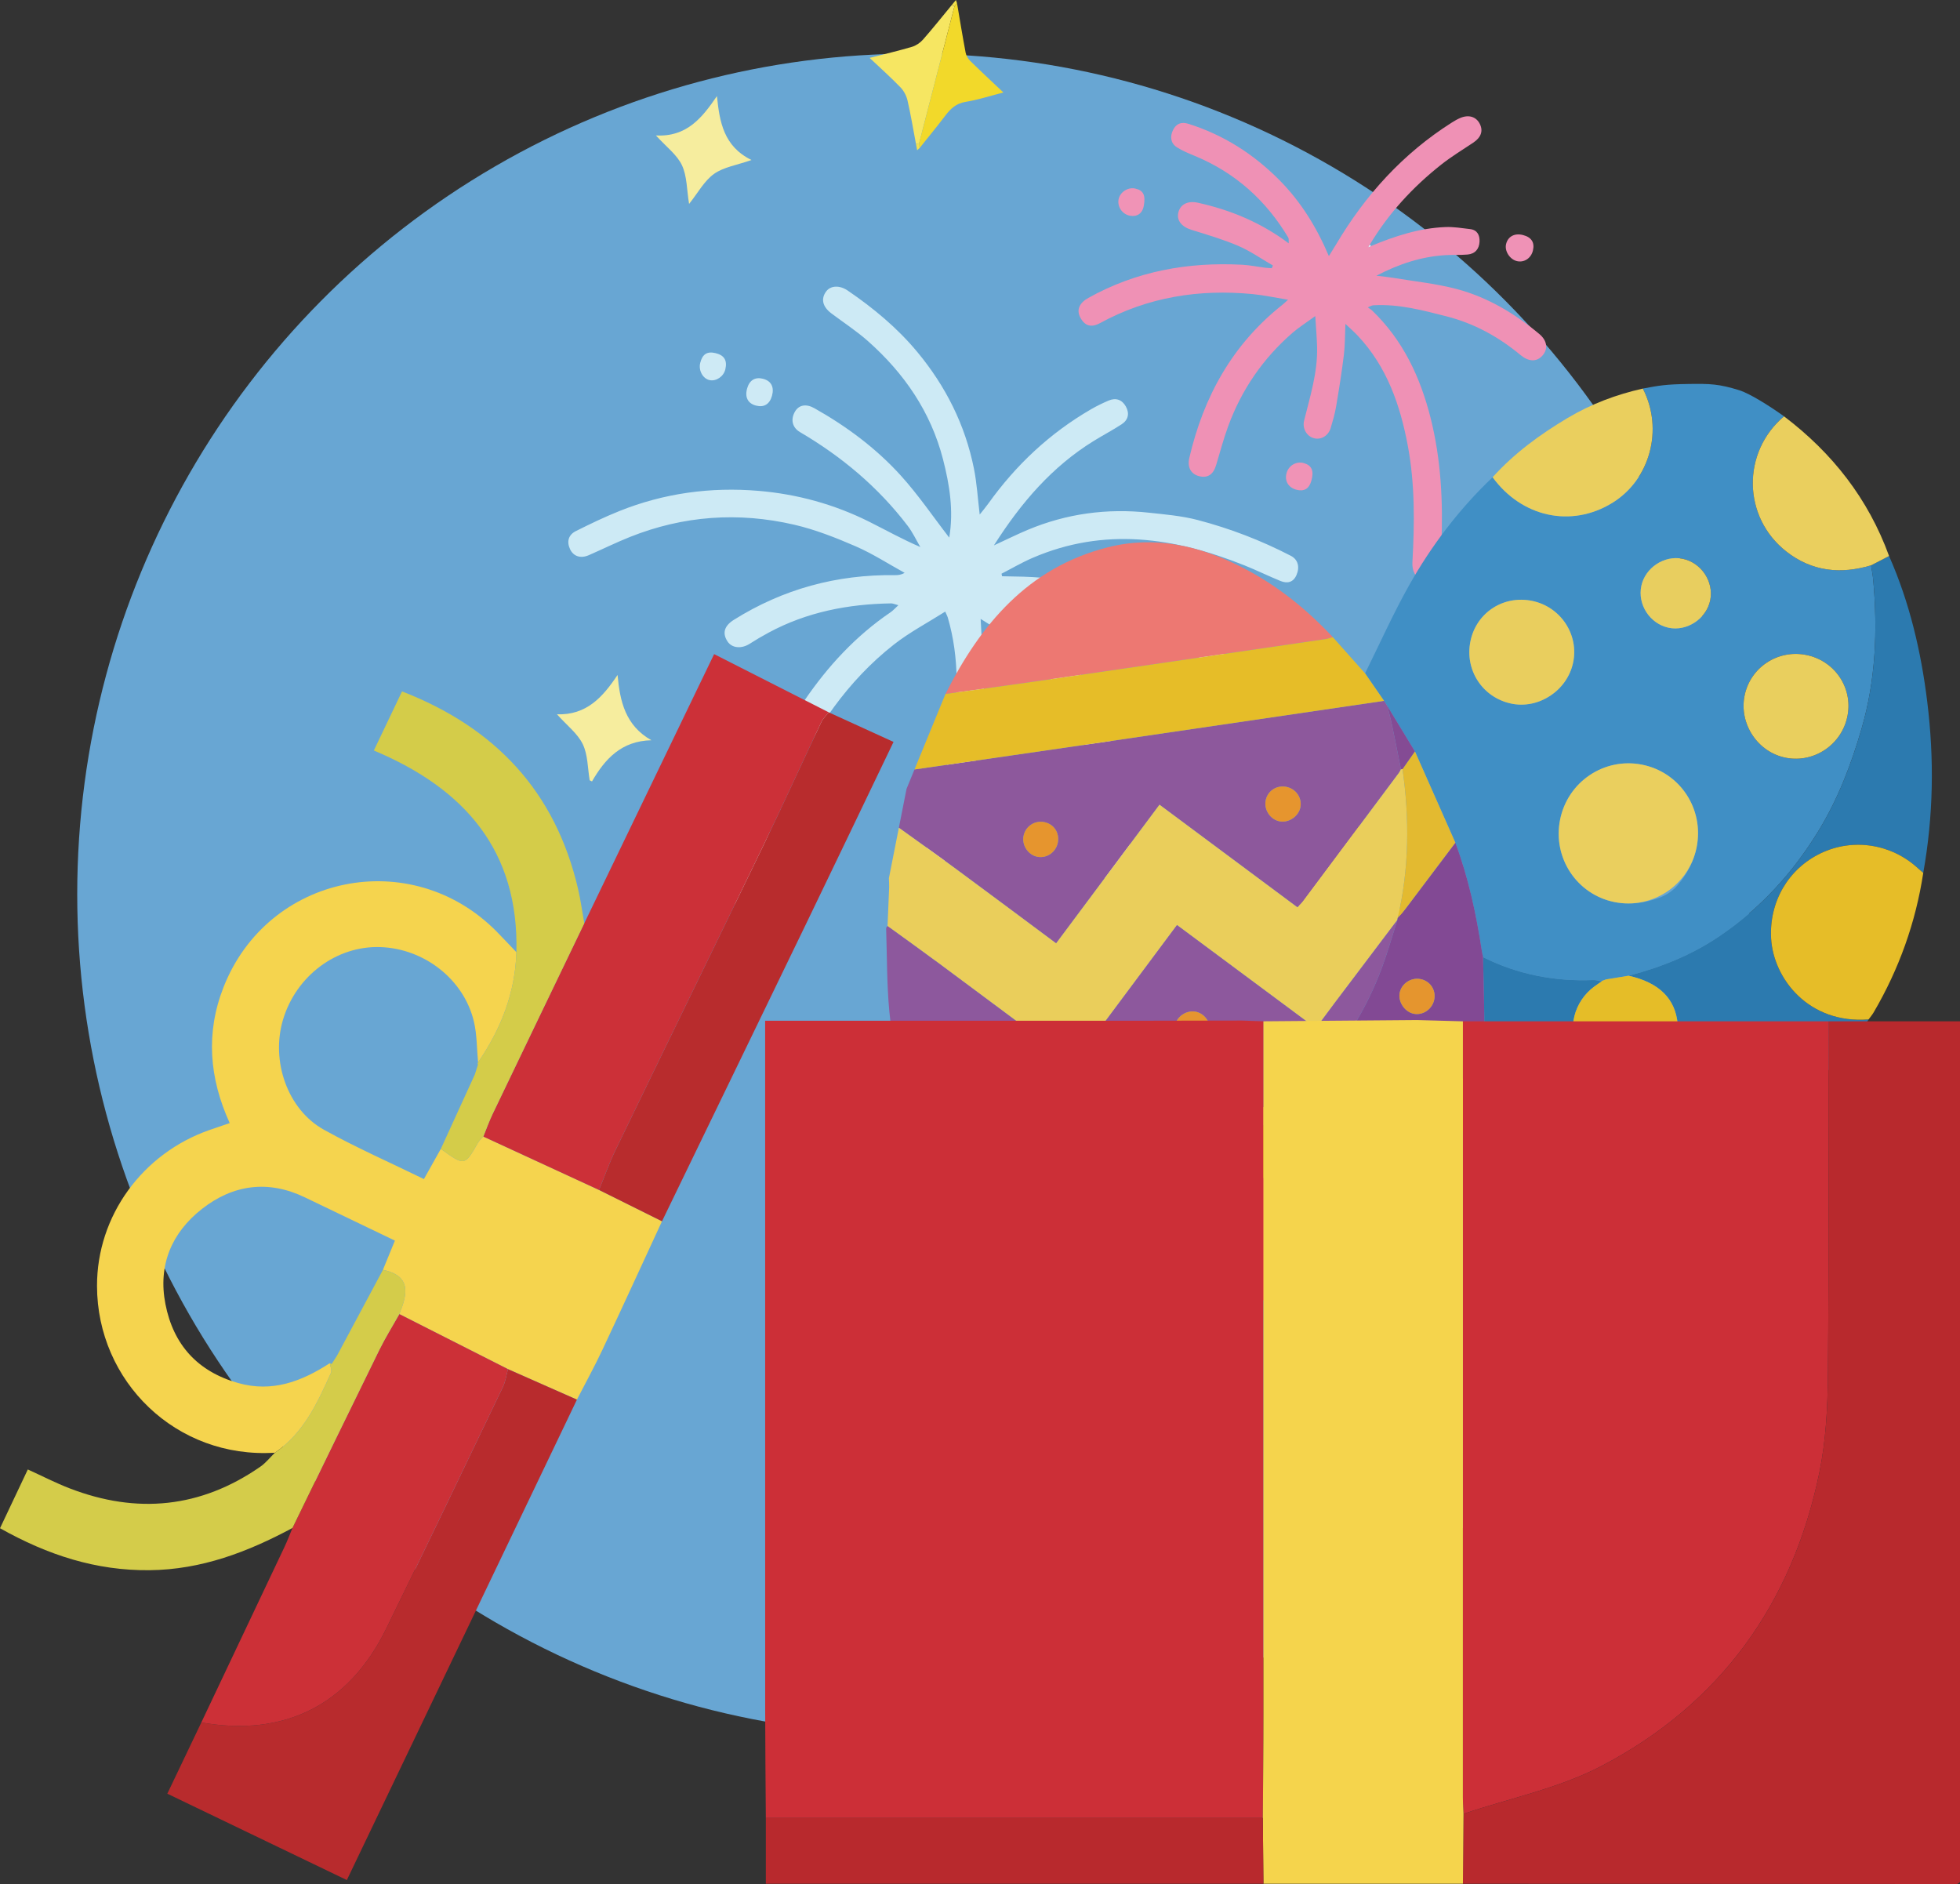
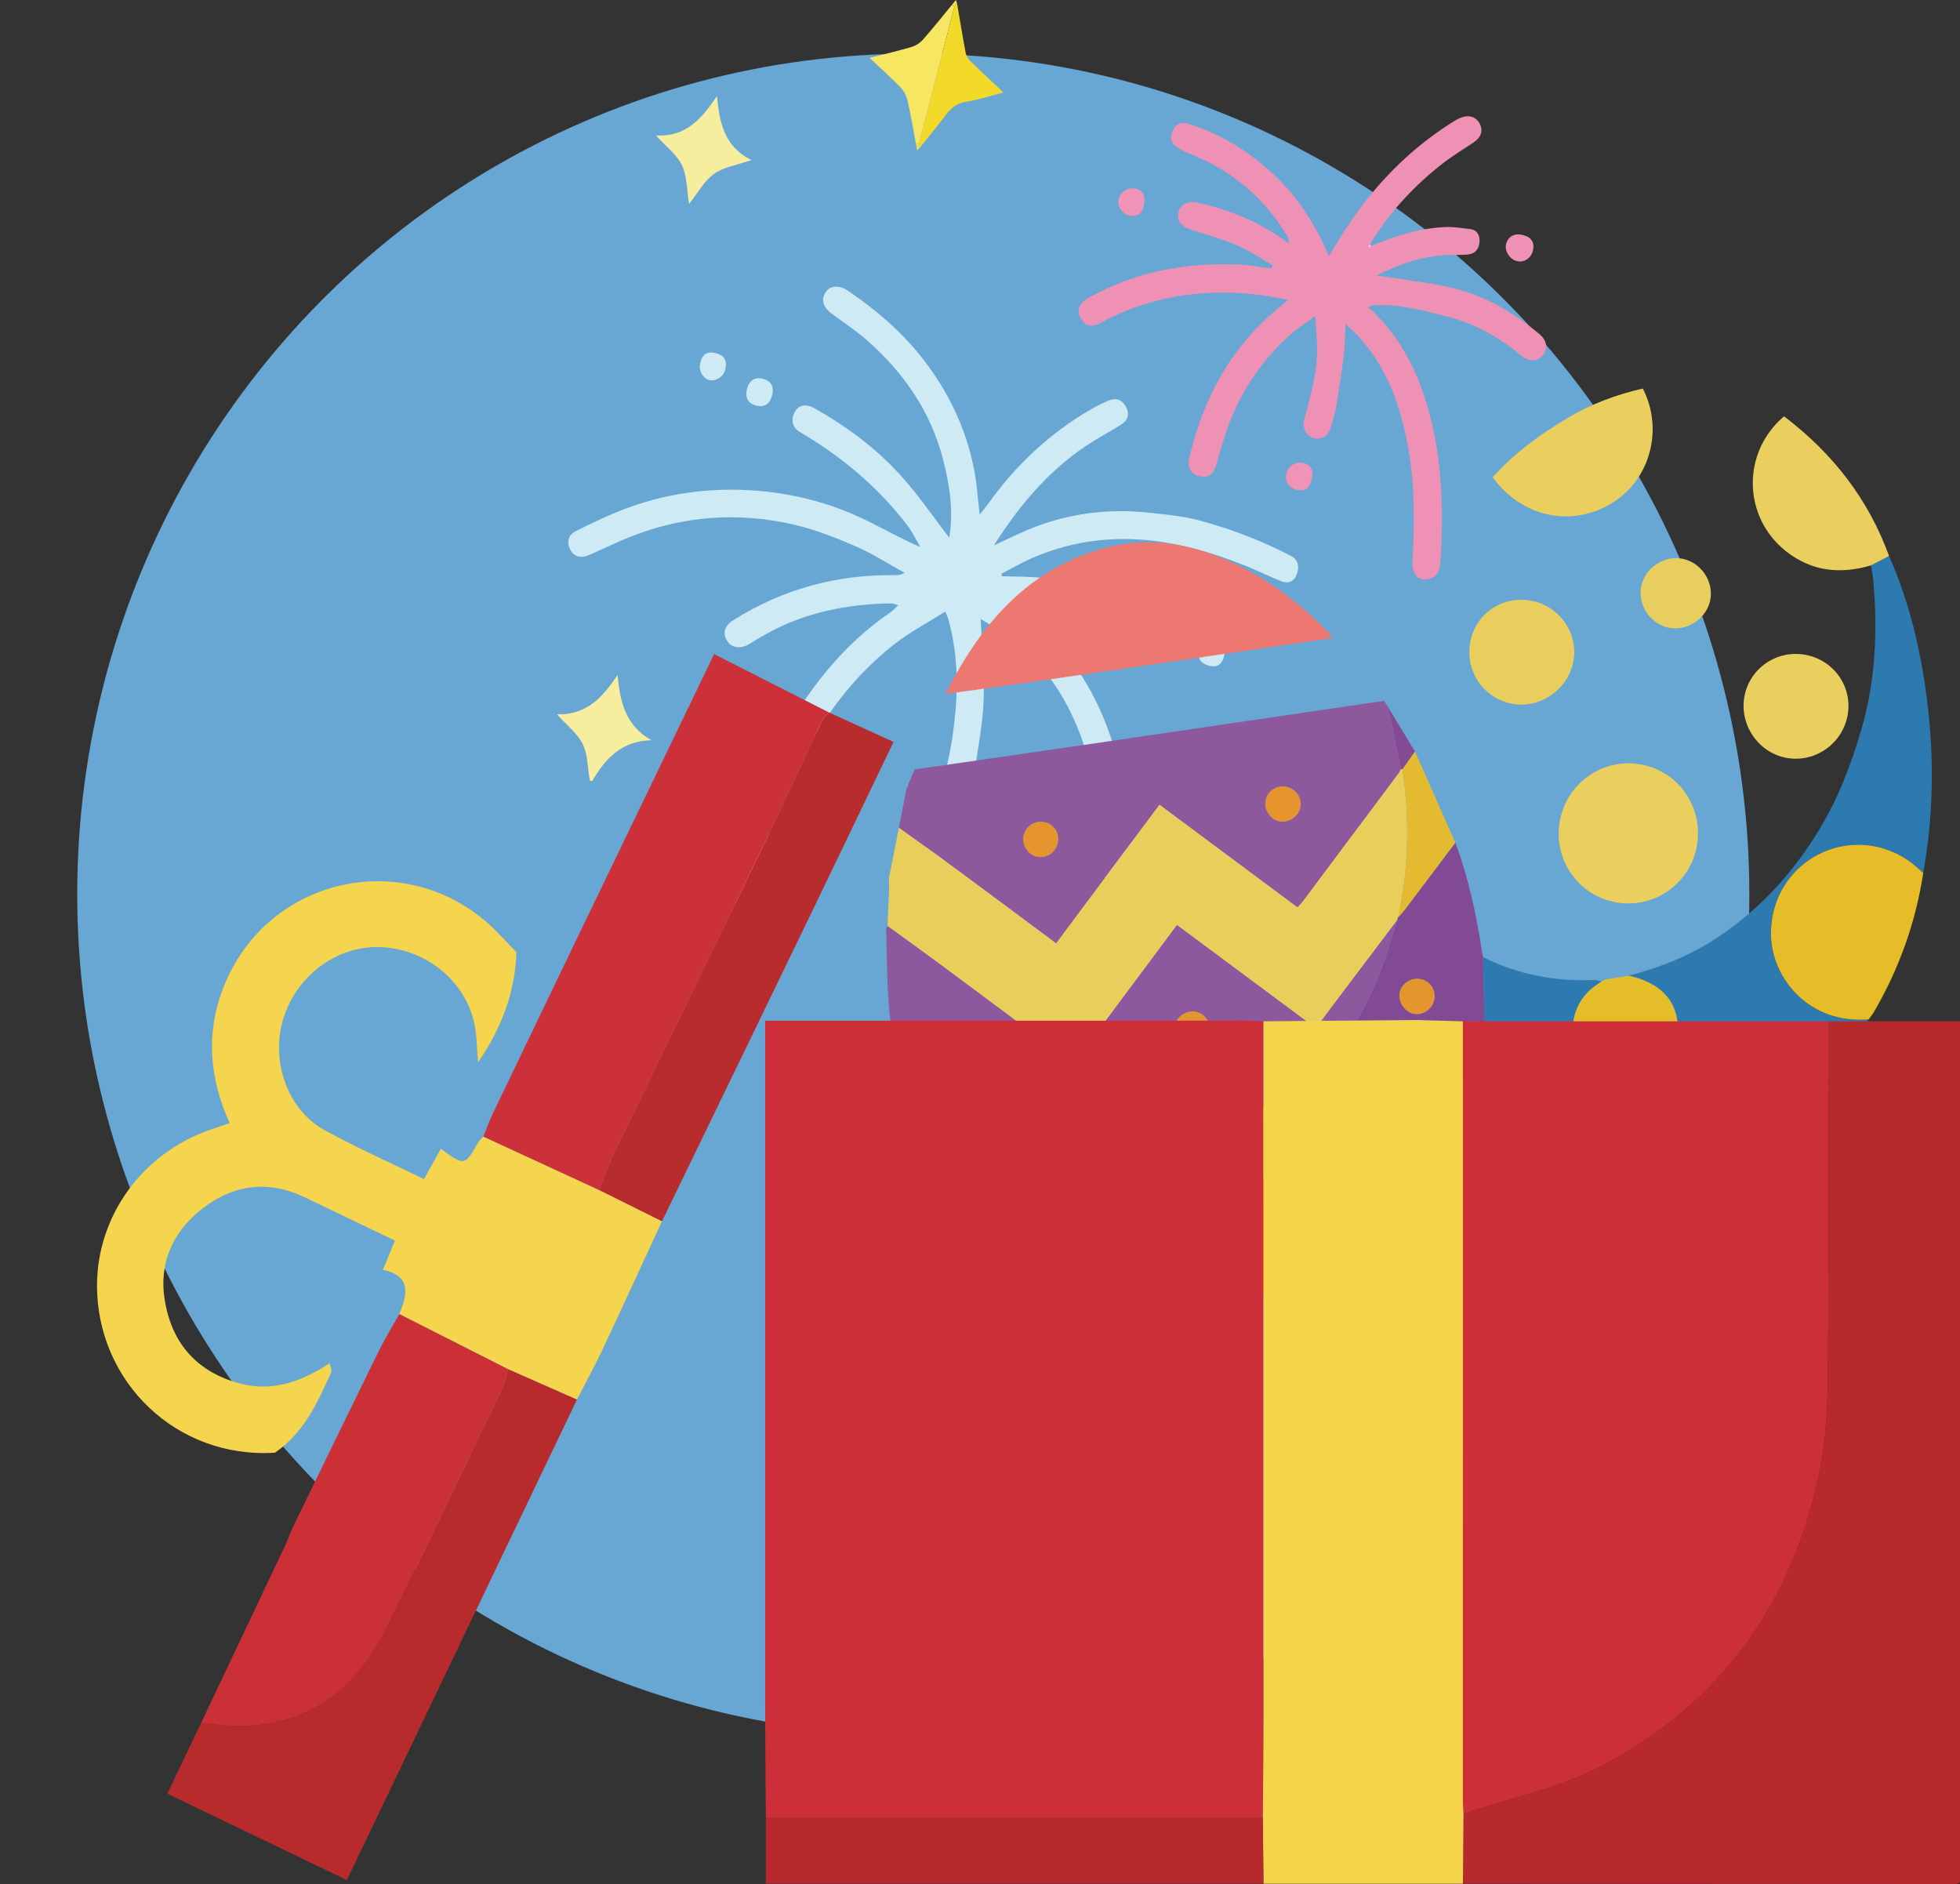
<svg xmlns="http://www.w3.org/2000/svg" version="1.1" id="圖層_1" x="0px" y="0px" width="284.403px" height="273.369px" viewBox="0 0 284.403 273.369" enable-background="new 0 0 284.403 273.369" xml:space="preserve">
  <rect x="0" y="0" width="284.403" height="273.369" fill="#333333" stroke="none" />
  <ellipse fill="#68A6D3" cx="132.52" cy="129.754" rx="121.314" ry="121.969" />
  <g>
    <path fill="#CDEAF5" d="M137.738,77.996c0.657-3.863,0.054-7.641-0.905-11.36c-1.771-6.867-5.624-12.468-10.874-17.126   c-1.66-1.474-3.542-2.697-5.322-4.036c-1.283-0.965-1.556-2.11-0.758-3.186c0.639-0.86,1.932-0.943,3.126-0.128   c3.737,2.549,7.198,5.419,10.099,8.913c4.117,4.958,6.937,10.569,8.213,16.896c0.43,2.13,0.554,4.322,0.842,6.691   c0.452-0.572,0.861-1.049,1.225-1.558c4.019-5.63,8.955-10.261,14.952-13.73c0.808-0.468,1.654-0.877,2.513-1.245   c1.063-0.456,1.958-0.142,2.515,0.852c0.561,1,0.355,1.953-0.605,2.58c-1.31,0.854-2.698,1.584-4.029,2.404   c-6.052,3.729-10.548,8.944-14.51,15.172c1.848-0.852,3.36-1.605,4.915-2.257c5.624-2.355,11.488-3.143,17.535-2.491   c2.381,0.257,4.8,0.461,7.104,1.063c4.69,1.225,9.217,2.965,13.532,5.198c1.045,0.541,1.315,1.625,0.827,2.773   c-0.457,1.077-1.326,1.288-2.316,0.884c-1.766-0.721-3.48-1.565-5.25-2.274c-10.121-4.06-20.347-5.575-30.762-1.071   c-1.536,0.664-2.99,1.519-4.482,2.285c0.027,0.123,0.056,0.246,0.084,0.369c1.027,0.021,2.055,0.031,3.082,0.063   c7.447,0.232,14.521,1.952,21.163,5.356c0.995,0.511,2.019,1.058,1.72,2.514c-0.293,1.428-1.64,2.132-2.915,1.417   c-3.93-2.2-8.165-3.577-12.55-4.41c-2.812-0.534-5.702-0.652-8.558-0.958c-0.042,0.117-0.085,0.233-0.128,0.351   c0.546,0.413,1.087,0.831,1.637,1.238c4.618,3.43,7.925,7.896,10.399,13.044c2.766,5.754,3.977,11.893,4.576,18.182   c0.178,1.858,0.196,3.734,0.218,5.604c0.017,1.463-0.83,2.412-2.073,2.476c-1.149,0.059-1.971-0.812-1.986-2.32   c-0.05-4.785-0.479-9.523-1.604-14.183c-1.849-7.657-5.257-14.392-11.653-19.29c-1.423-1.089-3.006-1.969-4.442-2.896   c0.176,4.072,0.578,7.933,0.438,11.773c-0.127,3.485-0.832,6.95-1.31,10.421c-0.151,1.099-0.241,2.244-0.636,3.261   c-0.344,0.886-0.902,1.958-1.672,2.353c-1.482,0.76-2.945-0.863-2.564-2.729c0.49-2.399,1.154-4.77,1.533-7.186   c0.949-6.064,1.193-12.128-0.563-18.118c-0.048-0.164-0.136-0.316-0.363-0.834c-2.556,1.622-5.173,2.992-7.457,4.787   c-6.723,5.282-11.382,12.17-14.983,19.855c-2.424,5.173-4.304,10.522-5.823,16.021c-0.205,0.746-1.189,1.276-1.814,1.907   c-0.433-0.112-0.865-0.224-1.299-0.336c-0.853-0.884-0.946-1.835-0.63-3.048c2.446-9.374,6.083-18.216,11.554-26.248   c3.416-5.015,7.475-9.414,12.525-12.843c0.35-0.237,0.636-0.57,1.129-1.021c-0.515-0.133-0.789-0.269-1.063-0.265   c-6.236,0.097-12.225,1.256-17.77,4.247c-0.934,0.503-1.851,1.043-2.744,1.614c-1.2,0.767-2.578,0.641-3.221-0.344   c-0.78-1.194-0.467-2.258,0.914-3.124c7.145-4.482,14.946-6.597,23.365-6.491c0.431,0.005,0.862-0.012,1.425-0.334   c-2.362-1.3-4.644-2.782-7.106-3.851c-2.885-1.251-5.861-2.425-8.914-3.133c-8.098-1.877-16.098-1.315-23.855,1.785   c-2.021,0.808-3.979,1.776-5.977,2.646c-1.166,0.507-2.215,0.16-2.699-0.889c-0.514-1.113-0.217-2.085,0.85-2.618   c2.066-1.034,4.156-2.041,6.299-2.9c6.484-2.601,13.244-3.518,20.186-2.937c5.635,0.472,11.025,1.955,16.094,4.491   c2.409,1.205,4.762,2.523,7.4,3.659c-0.604-1.027-1.113-2.128-1.83-3.07c-4.271-5.607-9.57-10.048-15.633-13.604   c-1.113-0.653-1.398-1.833-0.718-2.989c0.562-0.955,1.601-1.158,2.811-0.477c4.655,2.621,8.927,5.795,12.51,9.74   c2.56,2.819,4.714,6.007,7.05,9.029c0.028,0.045,0.058,0.091,0.086,0.136C137.789,78.091,137.764,78.043,137.738,77.996z" />
    <path fill="#EF91B5" d="M198.907,35.711c3.479-1.443,7.034-2.618,10.833-2.765c1.186-0.046,2.385,0.155,3.572,0.294   c1.057,0.123,1.417,0.895,1.375,1.821c-0.048,1.063-0.648,1.779-1.74,1.873c-1.063,0.092-2.141,0.021-3.208,0.087   c-3.431,0.211-6.628,1.222-10.021,2.985c1.072,0.134,1.783,0.197,2.484,0.314c3.063,0.514,6.179,0.825,9.168,1.617   c4.49,1.19,8.437,3.554,11.997,6.531c1.163,0.973,1.291,2.199,0.424,3.155c-0.829,0.915-1.99,0.862-3.144-0.097   c-3.188-2.651-6.729-4.601-10.785-5.633c-3.459-0.881-6.895-1.798-10.51-1.602c-0.168,0.01-0.335,0.025-0.88,0.316   c0.212,0.149,0.447,0.274,0.633,0.451c4.465,4.289,6.979,9.653,8.472,15.552c1.532,6.057,1.827,12.23,1.574,18.444   c-0.034,0.84-0.119,1.677-0.149,2.516c-0.058,1.613-0.887,2.515-2.337,2.508c-1.094-0.006-1.801-0.993-1.715-2.55   c0.31-5.619,0.373-11.231-0.659-16.789c-1.1-5.92-3.025-11.491-7.25-16.004c-0.542-0.579-1.145-1.101-1.816-1.74   c-0.073,1.623-0.049,3.076-0.224,4.506c-0.306,2.5-0.703,4.99-1.124,7.475c-0.179,1.054-0.48,2.092-0.786,3.118   c-0.35,1.169-1.442,1.786-2.489,1.473c-1.028-0.308-1.649-1.422-1.368-2.557c0.868-3.495,1.965-6.952,1.881-10.611   c-0.031-1.369-0.155-2.736-0.264-4.538c-1.315,0.961-2.388,1.633-3.33,2.453c-4.244,3.693-7.345,8.202-9.288,13.478   c-0.691,1.874-1.199,3.815-1.78,5.729c-0.413,1.358-1.248,1.89-2.491,1.562c-1.159-0.305-1.698-1.3-1.393-2.615   c2.066-8.91,6.267-16.523,13.541-22.267c0.172-0.136,0.328-0.292,0.791-0.709c-1.889-0.308-3.502-0.662-5.133-0.819   c-7.779-0.753-15.2,0.425-22.133,4.199c-1.334,0.727-2.257,0.397-2.896-0.836c-0.566-1.095-0.103-2.091,1.183-2.809   c6.957-3.883,14.457-5.231,22.334-4.813c1.104,0.059,2.199,0.288,3.3,0.428c0.327,0.042,0.658,0.049,0.987,0.072   c0.053-0.132,0.105-0.264,0.158-0.395c-1.676-0.966-3.28-2.098-5.046-2.854c-2.193-0.941-4.508-1.609-6.793-2.325   c-1.435-0.448-2.187-1.401-1.861-2.585c0.312-1.131,1.39-1.657,2.812-1.342c4.729,1.05,9.128,2.857,13.181,5.891   c-0.022-0.381,0.043-0.658-0.062-0.833c-3.23-5.414-7.703-9.414-13.549-11.846c-0.893-0.371-1.809-0.735-2.614-1.257   c-0.922-0.597-1.017-1.562-0.56-2.499c0.445-0.913,1.192-1.234,2.229-0.907c5.074,1.598,9.419,4.363,13.16,8.119   c3.126,3.14,5.424,6.826,7.226,11.078c0.417-0.676,0.745-1.188,1.056-1.71c4.256-7.179,9.728-13.202,16.816-17.687   c0.376-0.238,0.768-0.464,1.176-0.639c1.246-0.534,2.337-0.193,2.86,0.864c0.51,1.03,0.164,1.965-0.962,2.716   c-1.559,1.041-3.171,2.017-4.637,3.176c-4.13,3.262-7.654,7.086-10.371,11.621c-0.07,0.124-0.141,0.248-0.211,0.371   C198.67,35.82,198.788,35.766,198.907,35.711z" />
    <path fill="#F2D92A" d="M196.514,119.769c0.145-0.204,0.288-0.407,0.564-0.796c0.374,2.205,0.867,4.18,1.002,6.18   c0.127,1.865,1.037,3.1,2.359,4.227c1.141,0.973,2.208,2.033,3.48,3.215c-2.271,0.581-4.328,1.07-6.358,1.653   c-0.509,0.146-1.035,0.505-1.375,0.914c-1.604,1.934-3.146,3.918-4.84,6.049c-0.057-0.445-0.088-0.69-0.119-0.936   c0.171-0.348,0.407-0.678,0.503-1.044c1.589-6.099,3.163-12.2,4.724-18.307C196.548,120.558,196.497,120.154,196.514,119.769z" />
    <path fill="#F6E662" d="M132.902,20.84c-0.396-2.092-0.742-4.194-1.219-6.268c-0.156-0.68-0.534-1.396-1.018-1.896   c-1.389-1.436-2.883-2.77-4.479-4.276c2.175-0.557,4.168-1.02,6.127-1.599c0.59-0.175,1.193-0.575,1.602-1.039   c1.436-1.631,2.787-3.333,4.172-5.008c0.137,0.053,0.272,0.106,0.408,0.159c-1.719,6.661-3.438,13.322-5.156,19.983   C133.193,20.878,133.049,20.858,132.902,20.84z" />
    <path fill="#F6ED9E" d="M94.52,107.41c-4.326,0.097-6.717,2.678-8.618,5.972c-0.112-0.053-0.224-0.105-0.336-0.158   c-0.302-1.765-0.255-3.698-1.005-5.246c-0.75-1.552-2.297-2.718-3.744-4.333c4.285,0.146,6.64-2.487,8.793-5.707   C89.959,101.779,90.741,105.268,94.52,107.41z" />
    <path fill="#F6ED9E" d="M95.176,19.651c4.486,0.252,6.706-2.571,8.856-5.711c0.379,3.768,0.979,7.297,5.013,9.278   c-2.154,0.756-4.061,1.026-5.447,2.021c-1.415,1.014-2.32,2.737-3.609,4.352c-0.344-2.075-0.291-4.035-1.037-5.619   C98.236,22.453,96.693,21.324,95.176,19.651z" />
    <path fill="#F2D92A" d="M133.34,20.896c1.719-6.661,3.438-13.322,5.156-19.983c0.124-0.15,0.247-0.301,0.37-0.452   c0.411,2.399,0.8,4.804,1.253,7.195c0.08,0.424,0.351,0.875,0.662,1.182c1.539,1.511,3.121,2.978,4.815,4.581   c-1.95,0.499-3.692,1.075-5.48,1.36c-1.378,0.221-2.183,0.988-2.953,2.004c-1.205,1.589-2.476,3.128-3.718,4.688   C133.41,21.279,133.375,21.088,133.34,20.896z" />
    <path fill="#F6E662" d="M196.514,119.769c-0.017,0.386,0.034,0.789-0.06,1.155c-1.561,6.106-3.135,12.208-4.724,18.307   c-0.096,0.366-0.332,0.696-0.503,1.044c-0.39-2.139-0.724-4.289-1.2-6.408c-0.164-0.729-0.556-1.503-1.071-2.037   c-1.387-1.436-2.896-2.754-4.486-4.24c2.142-0.547,4.134-1,6.087-1.586c0.629-0.188,1.267-0.625,1.704-1.12   C193.726,123.22,195.103,121.479,196.514,119.769z" />
-     <path fill="#CEEAF5" d="M181.176,100.572c-1.024-0.237-1.756-1.305-1.562-2.28c0.217-1.091,1.33-1.862,2.382-1.652   c1.112,0.223,1.804,1.401,1.509,2.57C183.214,100.362,182.377,100.852,181.176,100.572z" />
    <path fill="#EF92B6" d="M220.996,34.105c1.229,0.318,1.717,1.082,1.436,2.252c-0.266,1.108-1.264,1.772-2.305,1.534   c-1.037-0.237-1.823-1.447-1.594-2.453C218.789,34.316,219.768,33.786,220.996,34.105z" />
    <path fill="#F093B6" d="M190.279,69.771c-0.327,1.163-1.065,1.593-2.2,1.28c-1.169-0.323-1.727-1.326-1.375-2.474   c0.331-1.08,1.458-1.693,2.521-1.371C190.359,67.549,190.683,68.336,190.279,69.771z" />
    <path fill="#CEEAF5" d="M133.559,132.05c-1.244-0.338-1.752-1.217-1.395-2.408c0.33-1.1,1.434-1.748,2.479-1.457   c0.942,0.262,1.621,1.463,1.379,2.438C135.758,131.688,134.631,132.341,133.559,132.05z" />
    <path fill="#F093B6" d="M165.959,29.921c-0.196,1.041-0.963,1.571-1.995,1.38c-1.1-0.203-1.849-1.268-1.658-2.355   c0.186-1.051,1.349-1.82,2.403-1.59C165.92,27.62,166.261,28.318,165.959,29.921z" />
    <path fill="#CEEAF5" d="M108.406,56.381c0.332-1.207,1.152-1.714,2.299-1.423c1.193,0.302,1.667,1.193,1.313,2.473   c-0.335,1.212-1.149,1.716-2.299,1.425C108.528,58.553,108.053,57.658,108.406,56.381z" />
    <path fill="#CEEAF5" d="M138.192,123.47c-0.335,1.213-1.146,1.716-2.298,1.425c-1.195-0.303-1.668-1.191-1.316-2.472   c0.333-1.207,1.152-1.716,2.299-1.427C138.067,121.296,138.544,122.192,138.192,123.47z" />
    <path fill="#CEEAF5" d="M177.626,95.197c-0.327,1.268-1.051,1.714-2.247,1.384c-1.238-0.342-1.703-1.168-1.368-2.433   c0.267-1.008,1.394-1.705,2.345-1.451C177.544,93.014,177.972,93.856,177.626,95.197z" />
    <path fill="#CEEAF5" d="M105.249,53.589c-0.239,1.026-1.305,1.764-2.268,1.569c-0.989-0.2-1.649-1.394-1.378-2.492   c0.316-1.278,0.995-1.717,2.214-1.43C105.092,51.536,105.552,52.293,105.249,53.589z" />
    <path fill="#F4E24C" d="M138.866,0.461c-0.123,0.151-0.246,0.302-0.37,0.452c-0.136-0.053-0.271-0.106-0.408-0.159   c0.207-0.252,0.413-0.503,0.619-0.754C138.761,0.154,138.813,0.308,138.866,0.461z" />
    <path fill="#F4E24C" d="M133.34,20.896c0.035,0.191,0.07,0.383,0.105,0.574c-0.121,0.11-0.242,0.22-0.363,0.33   c-0.059-0.32-0.119-0.641-0.179-0.961C133.049,20.858,133.193,20.878,133.34,20.896z" />
    <path fill="#FFFFFF" d="M137.738,77.996c0.025,0.047,0.051,0.095,0.076,0.142c-0.028-0.045-0.058-0.091-0.086-0.136L137.738,77.996   z" />
    <path fill="#FFFFFF" d="M198.907,35.711c-0.119,0.055-0.237,0.109-0.356,0.164c0.07-0.123,0.141-0.247,0.211-0.371   C198.81,35.573,198.858,35.643,198.907,35.711z" />
  </g>
  <g>
    <g>
-       <path fill="#408FC5" d="M198.076,97.706c2.113-4.263,4.055-8.622,6.383-12.764c3.263-5.804,7.277-11.085,12.124-15.694    c4.253,5.815,11.42,7.358,17.343,3.735c5.524-3.379,7.49-10.704,4.454-16.602c2.359-0.44,3.301-0.62,6.628-0.667    c3.14-0.046,4.398-0.012,7.388,0.914c1.403,0.436,4.238,2.174,6.475,3.782c-6.162,5.201-6.024,14.619,0.313,19.598    c3.721,2.924,7.884,3.341,12.316,2.021c0.106,0.705,0.25,1.407,0.313,2.116c0.652,7.302,0.371,14.494-1.7,21.621    c-1.499,5.157-3.385,10.095-6.169,14.678c-3.737,6.151-8.468,11.356-14.47,15.412c-4.048,2.735-8.473,4.501-13.157,5.721    c-1.094,0.18-2.188,0.358-3.28,0.538c-0.21,0.079-0.42,0.157-0.63,0.235l0.01,0.049c-0.413-0.068-0.828-0.211-1.237-0.195    c-5.623,0.22-10.981-0.809-16.027-3.348c-0.826-5.651-1.972-11.224-3.976-16.587c-1.955-4.416-3.911-8.832-5.866-13.248    c-1.336-2.196-2.673-4.394-4.007-6.58c-0.075-0.125-0.15-0.25-0.227-0.375c-0.082-0.125-0.164-0.25-0.246-0.374    C199.911,100.363,198.994,99.035,198.076,97.706z M226.372,118.947c-1.503,7.533,5.627,14.726,14.57,11.251    c0.97-0.376,1.844-0.994,2.517-1.787c5.965-7.037,2.134-16.022-5.221-17.464C232.759,109.874,227.471,113.439,226.372,118.947z     M213.372,93.018c-0.868,4.187,1.727,8.179,5.892,9.068c3.98,0.85,8.109-1.855,8.99-5.89c0.896-4.1-1.789-8.162-5.955-9.012    C218.143,86.337,214.227,88.895,213.372,93.018z M262.041,95.026c-4.117-0.8-8.077,1.834-8.896,5.918    c-0.825,4.112,1.927,8.232,6.019,9.011c4.133,0.785,8.137-1.965,8.924-6.129C268.859,99.735,266.176,95.829,262.041,95.026z     M248.162,87.088c0.545-2.705-1.311-5.47-4.037-6.015c-2.634-0.526-5.391,1.292-5.959,3.929c-0.583,2.704,1.221,5.487,3.939,6.08    C244.762,91.662,247.621,89.775,248.162,87.088z" />
      <path fill="#8D589C" d="M200.83,101.692c0.082,0.124,0.164,0.249,0.246,0.374c0.075,0.125,0.151,0.25,0.227,0.375l-0.002-0.01    c0.227,0.906,0.481,1.806,0.673,2.72c0.45,2.153,0.87,4.313,1.303,6.471c-0.089,0.166-0.157,0.346-0.269,0.495    c-4.647,6.234-9.296,12.468-13.952,18.695c-0.215,0.288-0.49,0.53-0.787,0.847c-6.695-4.981-13.304-9.898-20.021-14.896    c-5.023,6.737-9.994,13.404-14.998,20.116c-4.924-3.66-9.694-7.228-14.489-10.763c-2.756-2.032-5.553-4.011-8.331-6.014    c0.37-1.879,0.741-3.759,1.112-5.639c0.385-0.938,0.77-1.876,1.155-2.813c9.331-1.353,18.664-2.693,27.993-4.059    C174.07,105.634,187.45,103.659,200.83,101.692z M186.614,114.165c-1.415-0.261-2.717,0.626-2.967,2.021    c-0.244,1.36,0.711,2.752,2.055,2.995c1.327,0.239,2.751-0.746,2.995-2.074C188.949,115.741,188.018,114.425,186.614,114.165z     M151.469,119.277c-1.392-0.249-2.702,0.664-2.956,2.06c-0.246,1.354,0.718,2.755,2.056,2.989    c1.365,0.239,2.677-0.701,2.932-2.103C153.76,120.798,152.887,119.53,151.469,119.277z" />
      <path fill="#EACE5B" d="M130.429,120.103c2.778,2.003,5.575,3.981,8.331,6.014c4.795,3.535,9.565,7.103,14.489,10.763    c5.004-6.712,9.975-13.379,14.998-20.116c6.718,4.998,13.326,9.915,20.021,14.896c0.297-0.316,0.572-0.559,0.787-0.847    c4.656-6.228,9.305-12.461,13.952-18.695c0.111-0.149,0.18-0.329,0.269-0.495c0.077-0.021,0.156-0.032,0.237-0.033    c1.023,7.234,0.975,14.436-0.695,21.584c-0.019,0.107-0.038,0.214-0.057,0.321c-3.015,3.99-6.032,7.979-9.044,11.973    c-0.909,1.205-1.803,2.422-2.778,3.734c-6.769-5.028-13.417-9.968-20.153-14.973c-5.02,6.735-9.995,13.41-14.993,20.117    c-6.527-4.861-12.945-9.653-19.379-14.426c-2.525-1.872-5.084-3.697-7.628-5.544c0.079-1.87,0.165-3.739,0.233-5.61    c0.016-0.442-0.023-0.888-0.037-1.332C129.465,124.989,129.946,122.546,130.429,120.103z" />
      <path fill="#2C7AAF" d="M236.316,141.577c4.685-1.22,9.109-2.985,13.157-5.721c6.002-4.056,10.732-9.261,14.47-15.412    c2.784-4.583,4.67-9.521,6.169-14.678c2.071-7.127,2.353-14.319,1.7-21.621c-0.063-0.709-0.206-1.411-0.313-2.116    c0.871-0.45,1.742-0.899,2.613-1.349c2.979,6.747,4.638,13.843,5.538,21.134c1.025,8.307,0.899,16.589-0.581,24.838    c-0.252-0.217-0.511-0.427-0.755-0.651c-3.866-3.573-9.451-4.438-14.137-2.184c-4.734,2.276-7.485,7.082-7.184,12.369    c0.333,5.82,5.466,12.428,14.15,11.727c-7.057,11.086-17.125,17.356-30.202,18.554c-9.353,0.856-18.239-1.025-26.604-5.316    c-0.254-0.13-0.518-0.24-0.777-0.359c0.375-1.557,0.75-3.113,1.125-4.67c0.237-1.973,0.645-3.941,0.676-5.917    c0.058-3.773-0.099-7.55-0.167-11.325c5.033,2.522,10.377,3.545,15.982,3.325c0.409-0.016,0.824,0.127,1.236,0.195    c-0.352,0.243-0.71,0.479-1.055,0.731c-2.985,2.19-3.971,6.128-2.372,9.458c1.585,3.301,5.363,5.021,8.878,4.042    c3.568-0.994,5.88-4.313,5.573-8.001C243.13,144.924,240.747,142.564,236.316,141.577z" />
      <path fill="#8D589D" d="M128.786,134.376c2.544,1.847,5.103,3.672,7.628,5.544c6.434,4.772,12.852,9.564,19.379,14.426    c4.998-6.707,9.974-13.382,14.993-20.117c6.736,5.005,13.385,9.944,20.153,14.973c0.976-1.313,1.869-2.529,2.778-3.734    c3.012-3.993,6.029-7.982,9.044-11.974c-0.74,2.301-1.399,4.633-2.237,6.897c-2.225,6.013-5.572,11.352-9.854,16.12    c-0.97,1.079-1.836,2.25-2.749,3.379l0.002-0.012c-0.209,0.041-0.418,0.083-0.628,0.124c-0.123,0.069-0.247,0.14-0.371,0.209    c-0.329,0.017-0.663,0.008-0.989,0.055c-6.359,0.92-12.72,1.838-19.076,2.775c-9.09,1.34-18.177,2.696-27.264,4.045    c-0.215-0.039-0.428-0.078-0.643-0.118c-0.709-0.354-1.438-0.676-2.121-1.073c-1.205-0.699-2.381-1.446-3.569-2.173    c0,0-0.015-0.032-0.015-0.031c-0.045-0.088-0.09-0.176-0.135-0.264c-2.307-5.333-3.532-10.952-4.068-16.694    c-0.373-3.996-0.331-8.031-0.463-12.05C128.578,134.583,128.715,134.479,128.786,134.376z M175.51,149.873    c0.295-1.346-0.611-2.765-1.957-3.063c-1.329-0.294-2.766,0.63-3.061,1.97c-0.297,1.345,0.611,2.748,1.969,3.042    C173.827,152.119,175.21,151.234,175.51,149.873z M139.93,156.585c1.379,0.256,2.756-0.675,2.988-2.02    c0.23-1.333-0.752-2.736-2.088-2.981c-1.361-0.25-2.707,0.694-2.96,2.074C137.612,155.069,138.49,156.317,139.93,156.585z" />
      <path fill="#EA5562" d="M211.138,166.857c-4.175,8.938-10.935,15.237-19.908,19.128c-9.573,4.15-19.536,5.222-29.736,2.881    c-7.84-1.799-14.558-5.646-19.899-11.75c3.628-0.564,7.251-1.158,10.883-1.69C172.029,172.562,191.584,169.712,211.138,166.857z" />
      <path fill="#E7BD28" d="M211.138,166.857c-19.554,2.854-39.108,5.704-58.661,8.568c-3.632,0.532-7.255,1.126-10.883,1.69    c-2.773-2.726-4.85-5.934-6.523-9.421c1.295-0.242,2.589-0.484,3.883-0.728c0.215,0.04,0.428,0.079,0.643,0.118    c0.275,0.289,0.498,0.688,0.834,0.848c4.641,2.211,9.521,3.569,14.663,3.839c5.42,0.283,10.731-0.365,15.91-2.054    c6.031-1.967,11.337-5.13,15.922-9.508c0.124-0.069,0.248-0.14,0.372-0.209c0.209-0.041,0.418-0.083,0.627-0.124l-0.002,0.012    c0.566-0.053,1.137-0.08,1.699-0.161c8.356-1.198,16.711-2.404,25.066-3.607c-0.375,1.557-0.75,3.113-1.125,4.67    C212.754,162.813,211.946,164.835,211.138,166.857z" />
      <path fill="#E6BD28" d="M271.146,147.913c-8.685,0.701-13.817-5.906-14.15-11.727c-0.302-5.287,2.449-10.093,7.184-12.369    c4.686-2.254,10.271-1.39,14.137,2.184c0.244,0.225,0.503,0.435,0.755,0.651c-1.1,7.203-3.51,13.941-7.188,20.228    C271.67,147.243,271.393,147.569,271.146,147.913z" />
      <path fill="#EACF5E" d="M274.113,80.681c-0.871,0.449-1.742,0.898-2.613,1.349c-4.433,1.32-8.596,0.903-12.316-2.021    c-6.338-4.979-6.476-14.396-0.313-19.598C265.876,65.72,271.094,72.373,274.113,80.681z" />
      <path fill="#874B94" d="M138.953,166.968c-1.294,0.243-2.588,0.485-3.883,0.728c-0.603-1.324-1.205-2.649-1.808-3.974    c1.188,0.727,2.364,1.474,3.569,2.173C137.516,166.292,138.244,166.613,138.953,166.968z" />
      <path fill="#874B94" d="M133.113,163.427c0.045,0.088,0.09,0.176,0.135,0.264C133.203,163.602,133.158,163.515,133.113,163.427z" />
      <path fill="#ED7872" d="M137.192,100.694c5.102-10.109,11.977-18.321,23.5-21.267c6.84-1.749,13.343-0.26,19.504,2.876    c5.021,2.554,9.357,6.045,13.203,10.148c-0.368,0.097-0.729,0.23-1.102,0.285c-13.598,1.992-27.194,3.984-40.795,5.958    C146.736,99.388,141.963,100.029,137.192,100.694z" />
-       <path fill="#E6BD28" d="M137.192,100.694c4.771-0.665,9.544-1.307,14.311-1.999c13.601-1.974,27.197-3.966,40.795-5.958    c0.372-0.055,0.733-0.188,1.102-0.285c1.56,1.752,3.118,3.503,4.677,5.254c0.918,1.329,1.835,2.657,2.754,3.986    c-13.38,1.967-26.76,3.941-40.141,5.899c-9.329,1.365-18.662,2.706-27.993,4.059C134.195,107.998,135.693,104.347,137.192,100.694    z" />
      <path fill="#EACF5E" d="M238.38,56.382c3.036,5.897,1.07,13.223-4.454,16.602c-5.923,3.623-13.09,2.08-17.343-3.735    c3.141-3.483,6.875-6.212,10.883-8.599C230.87,58.623,234.523,57.245,238.38,56.382z" />
      <path fill="#824994" d="M214.688,156.121c-8.355,1.203-16.71,2.409-25.066,3.607c-0.563,0.081-1.133,0.108-1.699,0.161    c0.913-1.129,1.779-2.3,2.749-3.379c4.281-4.769,7.629-10.107,9.854-16.12c0.838-2.265,1.497-4.597,2.237-6.897    c0.019-0.106,0.038-0.213,0.057-0.32c0.367-0.422,0.759-0.825,1.096-1.271c2.427-3.206,4.843-6.421,7.262-9.633    c1.908,5.106,3.038,10.403,3.854,15.776c0.043,0.279,0.11,0.556,0.166,0.833c0.068,3.775,0.225,7.552,0.167,11.325    C215.332,152.18,214.925,154.148,214.688,156.121z M208.118,145.011c0.265-1.402-0.627-2.697-2.032-2.952    c-1.379-0.249-2.751,0.686-2.993,2.038c-0.234,1.311,0.769,2.761,2.076,3.004C206.515,147.35,207.855,146.398,208.118,145.011z" />
      <path fill="#EACF5E" d="M226.372,118.947c1.099-5.508,6.387-9.073,11.866-8c5.535,1.085,9.074,6.443,7.943,12.028    c-1.11,5.481-6.446,9.022-11.925,7.913C228.79,129.782,225.273,124.456,226.372,118.947z" />
      <path fill="#E5BD28" d="M236.316,141.577c4.431,0.987,6.813,3.347,7.123,7.053c0.307,3.688-2.005,7.007-5.573,8.001    c-3.515,0.979-7.293-0.741-8.878-4.042c-1.599-3.33-0.613-7.268,2.372-9.458c0.345-0.253,0.703-0.488,1.055-0.731    c0.001,0-0.009-0.049-0.009-0.049c0.21-0.079,0.42-0.157,0.63-0.235C234.129,141.936,235.223,141.757,236.316,141.577z" />
      <path fill="#E9CE5E" d="M213.372,93.018c0.854-4.123,4.771-6.681,8.927-5.833c4.166,0.85,6.851,4.912,5.955,9.012    c-0.881,4.034-5.01,6.739-8.99,5.89C215.099,101.196,212.504,97.204,213.372,93.018z" />
      <path fill="#E9CF5E" d="M262.041,95.026c4.135,0.803,6.818,4.709,6.046,8.8c-0.787,4.164-4.791,6.914-8.924,6.129    c-4.092-0.778-6.844-4.898-6.019-9.011C253.964,96.86,257.924,94.227,262.041,95.026z" />
      <path fill="#E3BA30" d="M211.176,122.27c-2.419,3.212-4.835,6.427-7.262,9.633c-0.337,0.445-0.729,0.849-1.096,1.271    c1.67-7.148,1.719-14.35,0.695-21.584c0.599-0.856,1.197-1.712,1.796-2.567C207.265,113.438,209.221,117.854,211.176,122.27z" />
      <path fill="#E8CE5F" d="M248.162,87.088c-0.541,2.688-3.4,4.574-6.057,3.994c-2.719-0.593-4.522-3.376-3.939-6.08    c0.568-2.637,3.325-4.455,5.959-3.929C246.852,81.618,248.707,84.383,248.162,87.088z" />
      <path fill="#844B94" d="M205.31,109.021c-0.599,0.855-1.197,1.711-1.796,2.567c-0.081,0.001-0.16,0.013-0.237,0.033    c-0.433-2.157-0.853-4.317-1.303-6.471c-0.191-0.914-0.446-1.813-0.673-2.72C202.637,104.628,203.974,106.825,205.31,109.021z" />
      <path fill="#2C7AAF" d="M233.036,142.115c-0.21,0.078-0.42,0.156-0.63,0.235C232.616,142.272,232.826,142.194,233.036,142.115z" />
      <path fill="#844B94" d="M201.303,102.441c-0.075-0.125-0.151-0.25-0.227-0.375C201.152,102.191,201.228,102.316,201.303,102.441z" />
      <path fill="#E6952E" d="M186.614,114.165c1.403,0.26,2.335,1.576,2.083,2.941c-0.244,1.328-1.668,2.313-2.995,2.074    c-1.344-0.243-2.299-1.635-2.055-2.995C183.897,114.791,185.199,113.904,186.614,114.165z" />
      <path fill="#E6952E" d="M151.469,119.277c1.418,0.253,2.291,1.521,2.031,2.946c-0.255,1.401-1.566,2.342-2.932,2.103    c-1.338-0.234-2.302-1.636-2.056-2.989C148.767,119.941,150.077,119.028,151.469,119.277z" />
      <path fill="#EACE5D" d="M186.925,160.211c-4.585,4.378-9.891,7.541-15.922,9.508c-5.179,1.688-10.49,2.337-15.91,2.054    c-5.143-0.27-10.022-1.628-14.663-3.839c-0.336-0.16-0.559-0.559-0.834-0.848c9.087-1.349,18.174-2.705,27.264-4.045    c6.356-0.938,12.717-1.855,19.076-2.775C186.262,160.219,186.596,160.228,186.925,160.211z" />
      <path fill="#E5952F" d="M175.51,149.873c-0.3,1.361-1.683,2.246-3.049,1.949c-1.357-0.294-2.266-1.697-1.969-3.042    c0.295-1.34,1.731-2.264,3.061-1.97C174.898,147.108,175.805,148.527,175.51,149.873z" />
      <path fill="#E6962D" d="M139.93,156.585c-1.439-0.268-2.317-1.516-2.06-2.927c0.253-1.38,1.599-2.324,2.96-2.074    c1.336,0.245,2.318,1.648,2.088,2.981C142.686,155.91,141.309,156.841,139.93,156.585z" />
      <path fill="#824994" d="M187.924,159.878c-0.209,0.041-0.418,0.083-0.627,0.124C187.506,159.961,187.715,159.919,187.924,159.878z    " />
      <path fill="#E5952E" d="M208.118,145.011c-0.263,1.388-1.604,2.339-2.949,2.09c-1.308-0.243-2.311-1.693-2.076-3.004    c0.242-1.353,1.614-2.287,2.993-2.038C207.491,142.313,208.383,143.608,208.118,145.011z" />
    </g>
    <g>
      <path fill="#CC2F37" d="M111.125,263.793c-0.033-5.314-0.094-10.63-0.096-15.944c-0.008-32.004-0.004-64.008-0.004-96.012    c0-1.099,0-2.198,0-3.728c18.194,0,36.304,0,54.412,0c4.921-0.009,9.843-0.019,14.765-0.028c1.043,0.037,2.085,0.073,3.129,0.11    c0.003,33.417,0.01,66.834,0.004,100.251c-0.001,5.116-0.062,10.232-0.095,15.349    C159.202,263.792,135.164,263.792,111.125,263.793z" />
      <path fill="#CC2F37" d="M212.273,148.193c17.678,0.001,35.355,0.002,53.033,0.002c-0.004,17.065,0.079,34.131-0.066,51.195    c-0.041,4.77-0.284,9.631-1.243,14.284c-3.921,19.031-14.389,33.566-31.619,42.579c-6.187,3.235-13.315,4.673-20.015,6.931    c-0.032-0.802-0.094-1.603-0.094-2.403C212.268,223.252,212.271,185.723,212.273,148.193z" />
      <path fill="#B8292D" d="M212.363,263.185c6.699-2.258,13.828-3.695,20.015-6.931c17.23-9.013,27.698-23.548,31.619-42.579    c0.959-4.653,1.202-9.515,1.243-14.284c0.146-17.064,0.063-34.13,0.066-51.195c6.307,0,12.614,0,19.097,0    c0,41.664,0,83.267,0,124.89c-0.135,0.089-0.295,0.284-0.455,0.284c-23.891-0.005-47.782-0.023-71.673-0.041    C212.306,269.946,212.334,266.565,212.363,263.185z" />
      <path fill="#F5D44C" d="M212.363,263.185c-0.029,3.381-0.058,6.762-0.088,10.144c-9.648,0-19.298,0-28.947,0    c-0.029-3.179-0.059-6.358-0.088-9.537c0.033-5.116,0.094-10.232,0.095-15.349c0.006-33.417-0.001-66.834-0.005-100.251    c7.429-0.062,14.856-0.123,22.285-0.184c2.22,0.062,4.438,0.123,6.658,0.186c-0.003,37.529-0.006,75.059-0.004,112.588    C212.27,261.582,212.331,262.383,212.363,263.185z" />
      <path fill="#F5D44E" d="M39.89,210.787c-14.353,0.901-25.789-10.358-25.813-24.187c-0.018-10.179,6.584-19.237,16.328-22.64    c0.93-0.324,1.861-0.637,2.926-1.001c-2.988-6.566-3.488-13.11-0.902-19.702c6.429-16.393,27.209-20.632,39.607-8.117    c0.982,0.992,1.932,2.018,2.896,3.026c-0.172,5.912-2.256,11.161-5.561,15.985c-0.189-1.982-0.152-4.019-0.609-5.937    c-1.455-6.11-7.203-10.583-13.59-10.792c-6.349-0.207-12.209,4.17-14.107,10.539c-1.786,5.99,0.646,13.024,5.926,15.958    c4.682,2.601,9.607,4.762,14.522,7.165c0.913-1.633,1.683-3.007,2.452-4.381c3.457,2.498,3.451,2.494,5.406-0.909    c0.191-0.331,0.506-0.59,0.762-0.883c5.597,2.584,11.192,5.167,16.789,7.751c3.045,1.514,6.09,3.028,9.135,4.542    c-2.884,6.234-5.74,12.482-8.666,18.697c-1.146,2.432-2.446,4.791-3.676,7.183c-3.335-1.475-6.67-2.949-10.006-4.423    c-5.254-2.662-10.508-5.324-15.762-7.986c1.152-2.862,1.809-5.542-2.383-6.424c0.555-1.352,1.109-2.702,1.738-4.237    c-4.461-2.144-8.768-4.215-13.077-6.283c-5.327-2.557-10.413-1.849-14.925,1.689c-4.408,3.455-6.396,8.172-5.295,13.807    c1.155,5.914,4.684,9.792,10.553,11.452c4.952,1.401,9.23-0.238,13.299-2.882c0.066,0.471,0.336,1.032,0.172,1.398    C46.055,203.572,44.062,207.95,39.89,210.787z" />
      <path fill="#CC3038" d="M86.922,172.664c-5.597-2.584-11.192-5.167-16.789-7.75c0.449-1.097,0.844-2.219,1.355-3.286    c4.419-9.225,8.859-18.44,13.294-27.658c6.235-12.927,12.471-25.853,18.841-39.057c5.662,2.876,11.15,5.663,16.637,8.449    c-0.363,0.463-0.832,0.876-1.077,1.396c-2.772,5.866-5.448,11.779-8.271,17.621c-7.172,14.844-14.418,29.652-21.598,44.493    C88.406,168.749,87.714,170.73,86.922,172.664z" />
      <path fill="#B82B2D" d="M73.709,198.663c3.336,1.474,6.671,2.948,10.006,4.423c-11.088,23.15-22.175,46.301-33.387,69.71    c-8.752-4.211-17.264-8.306-26.049-12.532c1.696-3.552,3.314-6.942,4.933-10.333c12.037,2.137,21.388-2.525,26.806-13.562    c5.732-11.676,11.335-23.415,16.963-35.141C73.359,200.438,73.473,199.521,73.709,198.663z" />
      <path fill="#CC3037" d="M73.709,198.663c-0.236,0.857-0.35,1.775-0.729,2.565c-5.628,11.726-11.23,23.465-16.963,35.141    c-5.418,11.036-14.769,15.698-26.806,13.562c4.029-8.499,8.062-16.997,12.083-25.5c0.42-0.89,0.764-1.814,1.144-2.723    c4.198-8.618,8.379-17.243,12.608-25.845c0.873-1.775,1.93-3.46,2.9-5.187C63.201,193.339,68.455,196.001,73.709,198.663z" />
      <path fill="#B82C2D" d="M86.922,172.664c0.792-1.934,1.484-3.915,2.393-5.792c7.18-14.841,14.426-29.649,21.598-44.493    c2.822-5.842,5.498-11.755,8.271-17.621c0.245-0.52,0.714-0.933,1.077-1.396c3.061,1.398,6.12,2.796,9.393,4.291    c-4.293,8.937-8.418,17.562-12.578,26.168c-6.994,14.468-14.01,28.924-21.018,43.385    C93.012,175.692,89.967,174.178,86.922,172.664z" />
      <path fill="#B8292D" d="M183.24,263.791c0.029,3.179,0.059,6.358,0.088,9.537c-23.975,0-47.95,0-72.203,0c0-3.202,0-6.369,0-9.535    C135.164,263.792,159.202,263.792,183.24,263.791z" />
-       <path fill="#D4CC4A" d="M57.947,190.677c-0.971,1.727-2.027,3.411-2.9,5.187c-4.229,8.602-8.41,17.227-12.608,25.845    c-6.488,3.477-13.185,6.048-20.741,6.126c-7.765,0.08-14.75-2.186-21.697-6.089c1.322-2.795,2.625-5.551,4.033-8.526    c2.119,0.963,4.053,1.961,6.07,2.739c9.757,3.765,19.02,2.862,27.67-3.141c0.793-0.55,1.415-1.348,2.116-2.03    c4.172-2.837,6.165-7.215,8.14-11.59c0.164-0.366-0.105-0.928-0.17-1.396c0.002,0.002,0.26,0.117,0.26,0.117    c0.261-0.405,0.521-0.811,0.783-1.217c2.221-4.149,4.441-8.299,6.662-12.448C59.756,185.135,59.1,187.814,57.947,190.677z" />
-       <path fill="#D4CC49" d="M84.782,133.97c-4.435,9.218-8.875,18.434-13.294,27.658c-0.512,1.067-0.906,2.189-1.355,3.286    c-0.256,0.292-0.57,0.551-0.762,0.882c-1.955,3.403-1.949,3.407-5.406,0.909c1.646-3.602,3.293-7.202,4.939-10.804    c0.152-0.48,0.305-0.961,0.457-1.442c-0.086-0.104-0.083-0.207,0.01-0.307c3.305-4.824,5.389-10.073,5.561-15.985    c0.373-14.701-7.461-23.721-20.686-29.271c1.387-2.905,2.695-5.649,4.09-8.574c13.558,5.268,22.246,14.54,25.537,28.634    C84.26,130.607,84.483,132.297,84.782,133.97z" />
      <path fill="#F5D44E" d="M48.119,197.918c0.261-0.404,0.521-0.81,0.783-1.216C48.641,197.107,48.38,197.513,48.119,197.918z" />
      <path fill="#F5D44E" d="M68.904,155.901c0.152-0.479,0.305-0.959,0.457-1.44C69.209,154.94,69.057,155.421,68.904,155.901z" />
    </g>
  </g>
</svg>